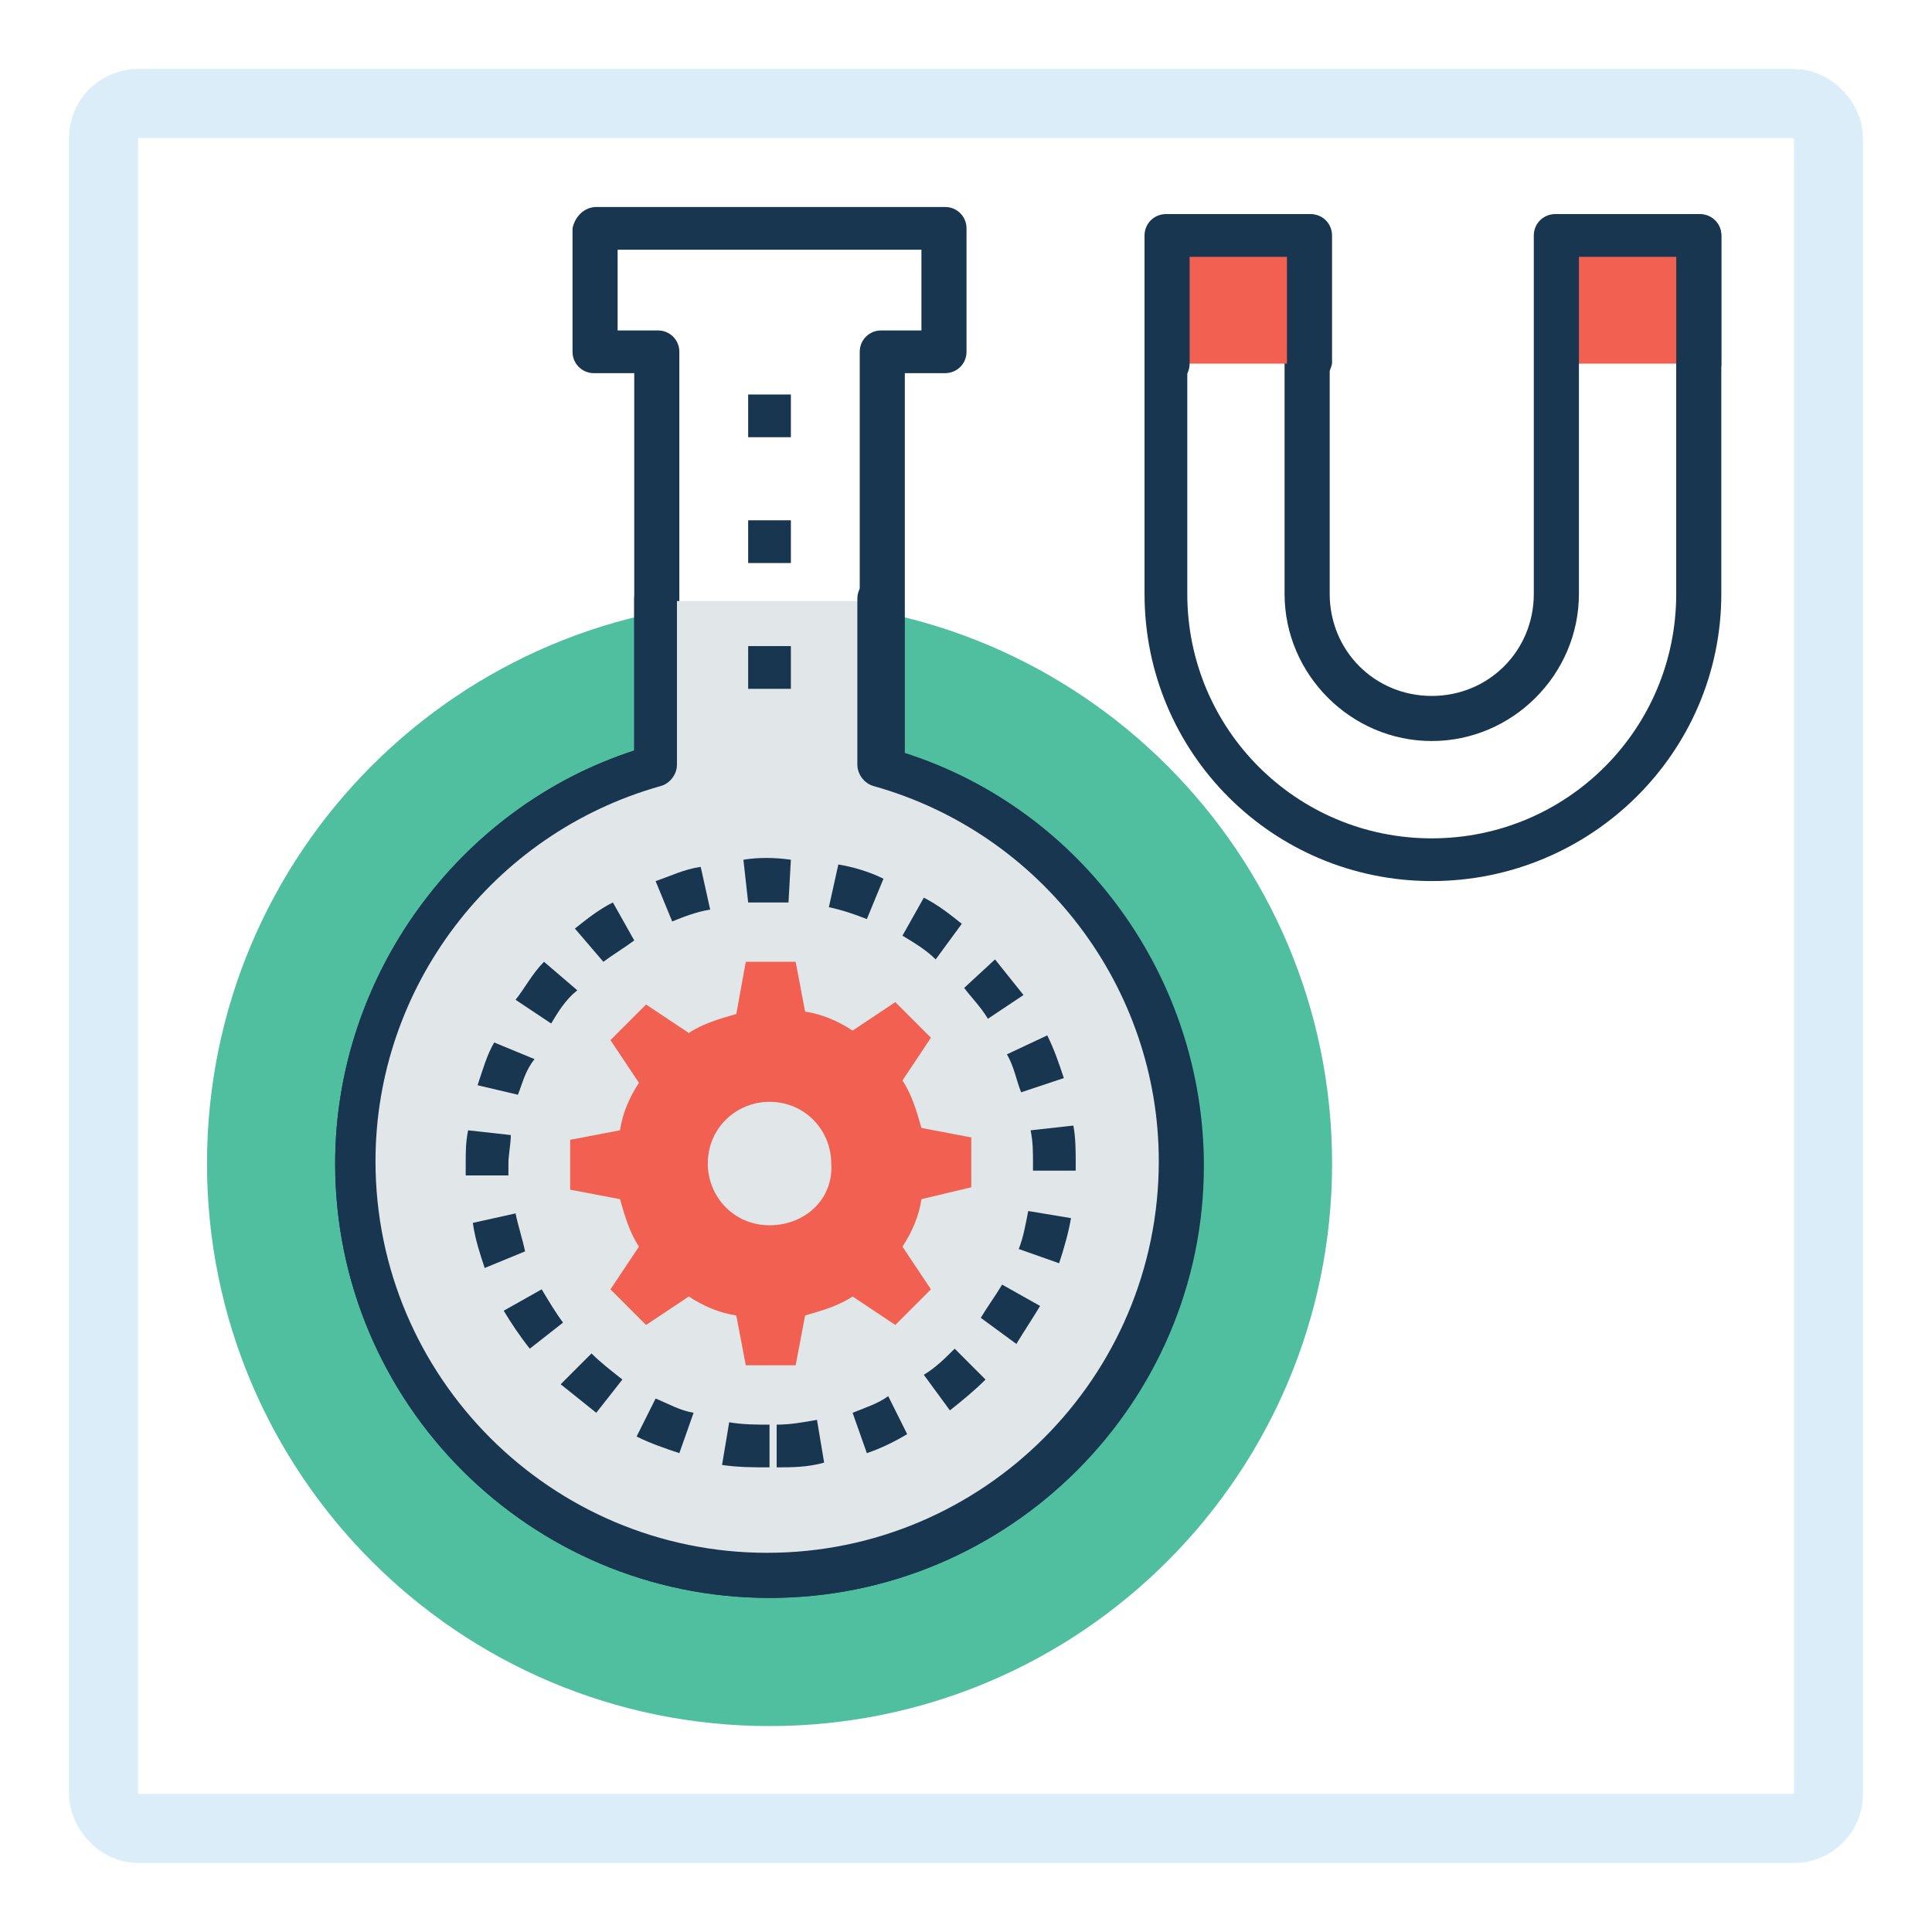
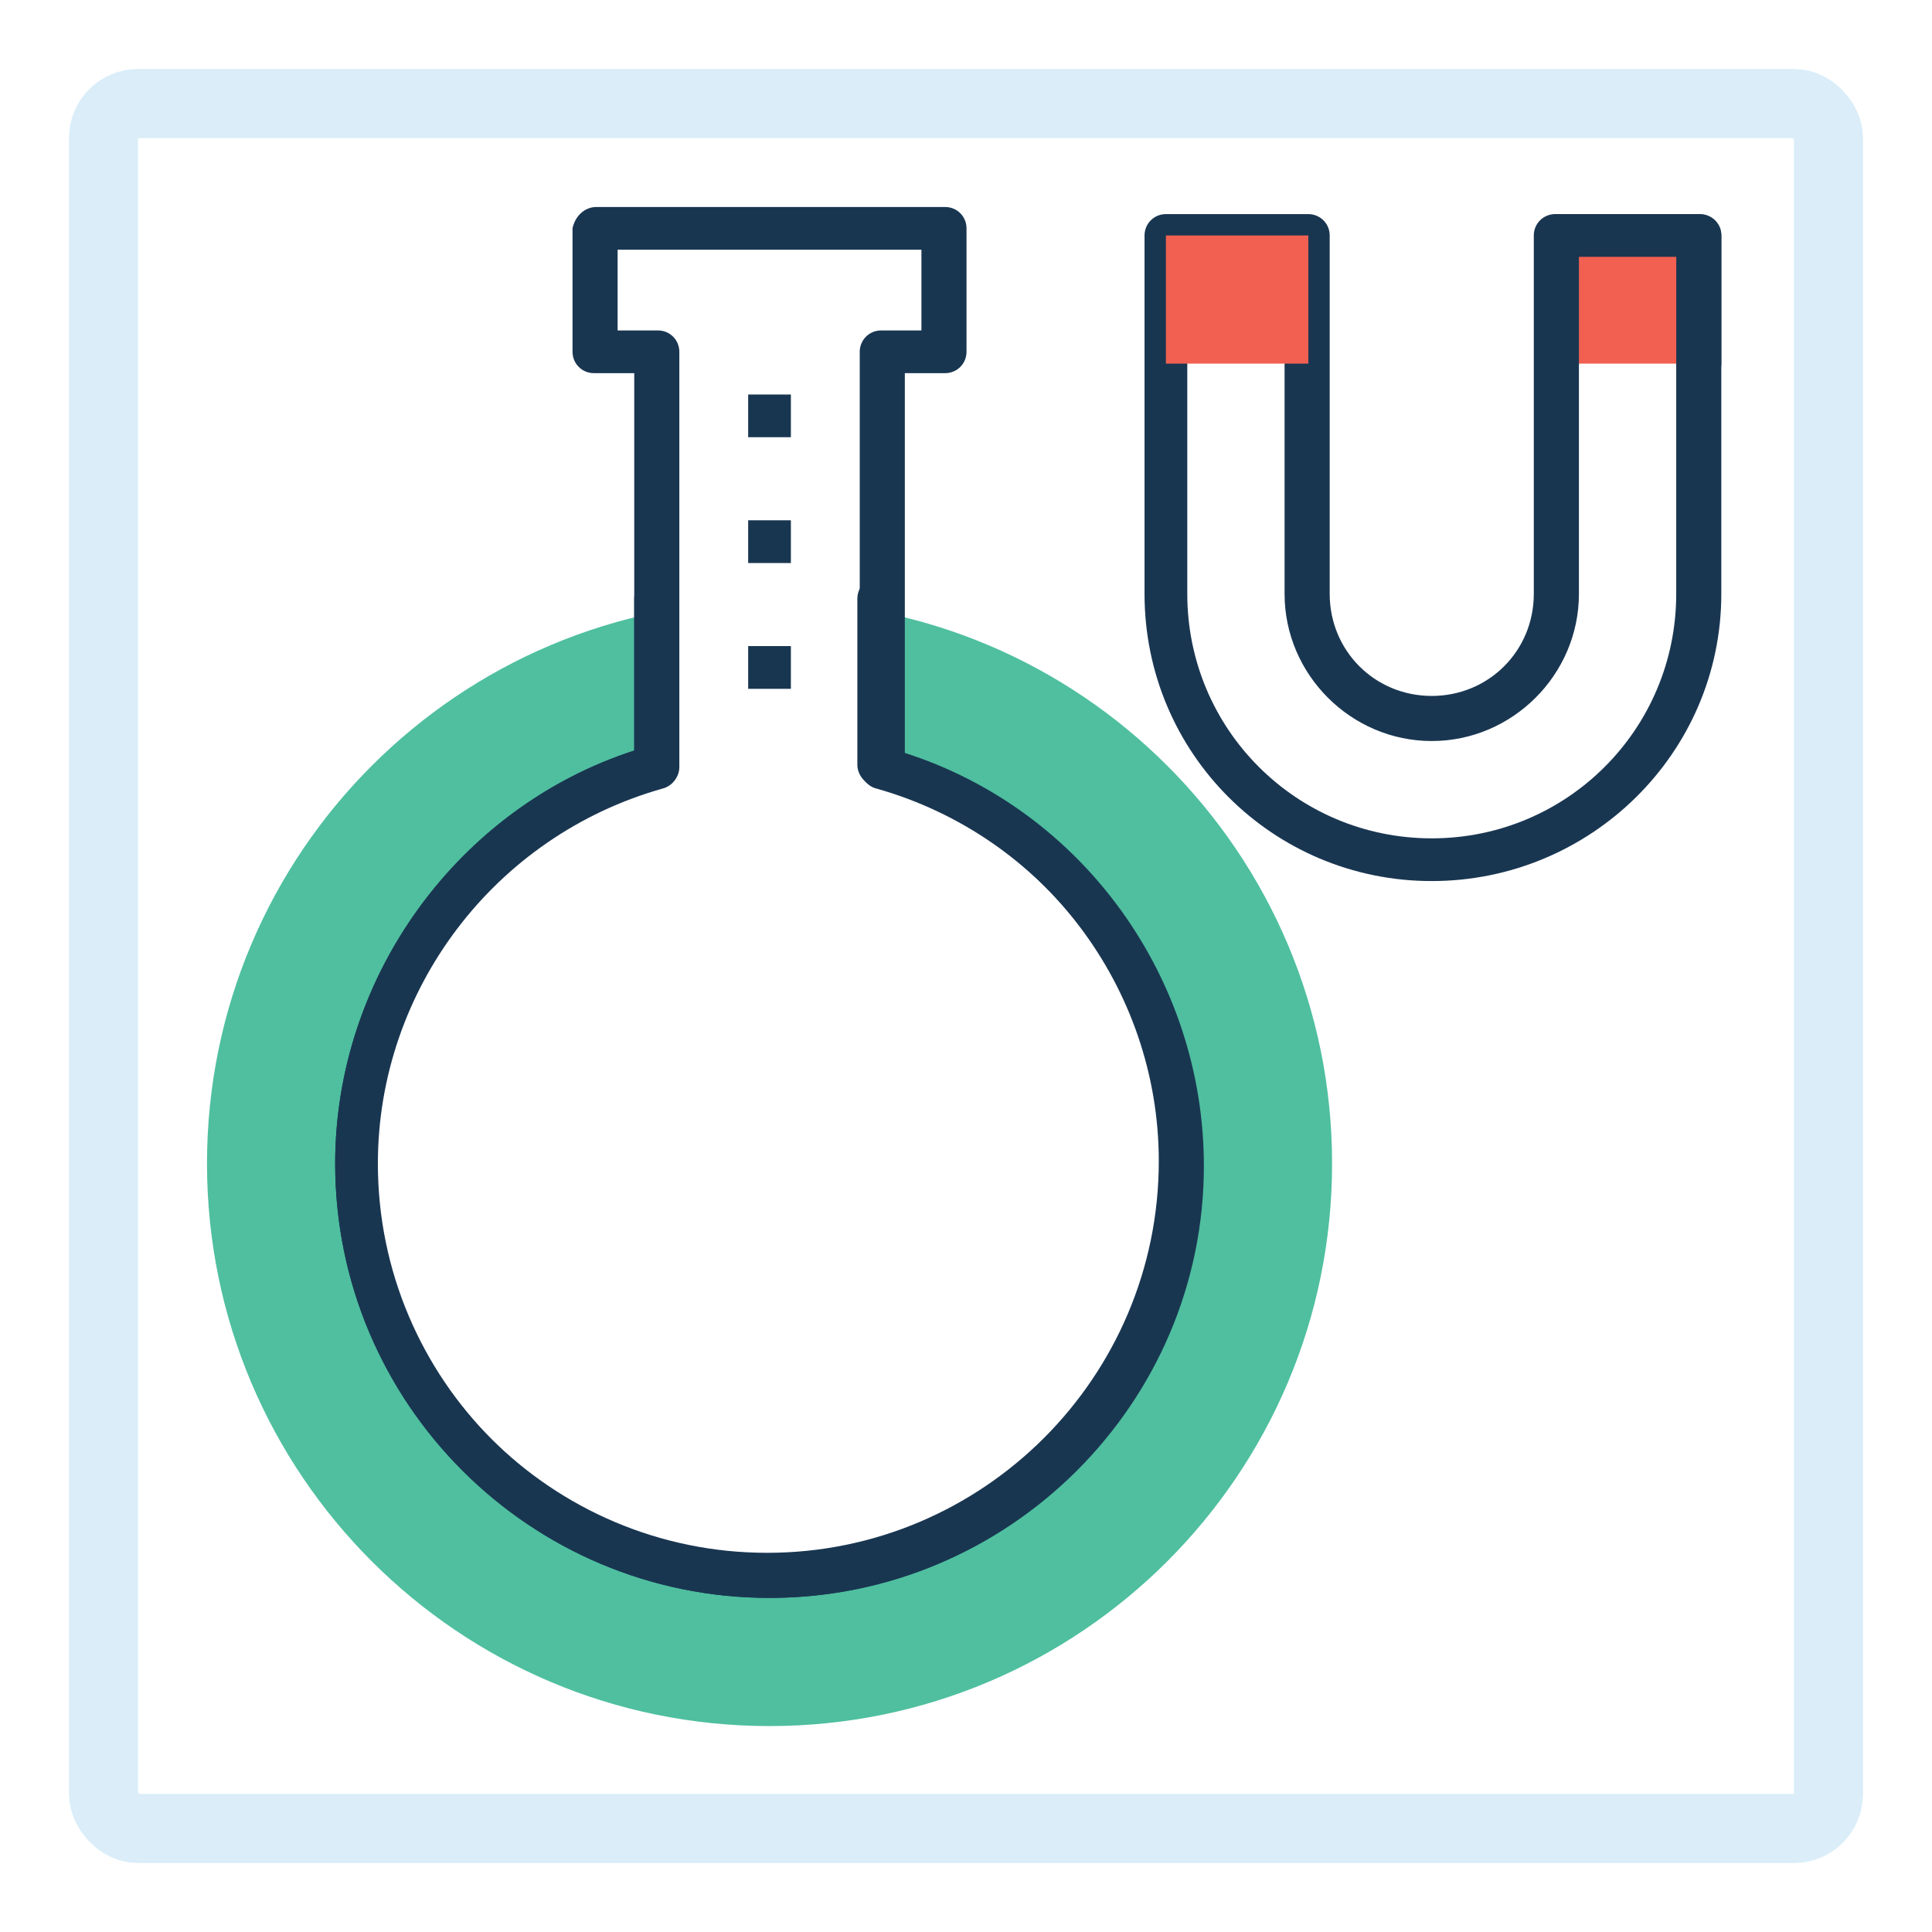
<svg xmlns="http://www.w3.org/2000/svg" width="56" height="56" viewBox="0 0 56 56" fill="none">
  <g filter="url(#filter0_f_2412_19760)">
    <rect x="2" y="2" width="52" height="52" rx="2" fill="white" />
    <rect x="3" y="3" width="50" height="50" rx="1" stroke="#DAEDF9" stroke-width="2" />
  </g>
  <path d="M22.305 50.031C31.311 50.031 38.611 42.73 38.611 33.725C38.611 24.72 31.311 17.42 22.305 17.42C13.3 17.42 6 24.72 6 33.725C6 42.73 13.3 50.031 22.305 50.031Z" fill="#4FBF9F" />
  <path d="M25.608 22.236V10.197H27.396V6.619H17.283V10.197H19.072V22.236C14.049 23.681 10.403 28.291 10.403 33.726C10.403 40.331 15.769 45.697 22.374 45.697C28.979 45.697 34.345 40.331 34.345 33.726C34.276 28.291 30.63 23.681 25.608 22.236Z" fill="white" />
  <path d="M22.305 46.316C15.357 46.316 9.715 40.675 9.715 33.726C9.715 28.291 13.293 23.406 18.384 21.755V10.816H17.214C16.87 10.816 16.595 10.541 16.595 10.197V6.619C16.664 6.275 16.939 6 17.283 6H27.396C27.74 6 28.015 6.275 28.015 6.619V10.197C28.015 10.541 27.74 10.816 27.396 10.816H26.227V21.824C31.387 23.475 34.895 28.36 34.895 33.795C34.895 40.675 29.254 46.316 22.305 46.316ZM17.902 9.578H19.072C19.416 9.578 19.691 9.853 19.691 10.197V22.236C19.691 22.512 19.485 22.787 19.209 22.856C14.325 24.232 10.953 28.704 10.953 33.726C10.953 39.986 16.044 45.078 22.305 45.078C28.566 45.078 33.657 39.986 33.657 33.726C33.657 28.704 30.286 24.232 25.401 22.856C25.126 22.787 24.92 22.512 24.92 22.236V10.197C24.92 9.853 25.195 9.578 25.539 9.578H26.708V7.238H17.902V9.578Z" fill="#193651" />
-   <path d="M19.072 17.421V22.237C14.049 23.682 10.403 28.291 10.403 33.726C10.403 40.331 15.769 45.697 22.374 45.697C28.979 45.697 34.345 40.331 34.345 33.726C34.345 28.222 30.63 23.613 25.676 22.237V17.421" fill="#E1E6E9" />
  <path d="M22.305 46.316C15.356 46.316 9.715 40.674 9.715 33.726C9.715 28.291 13.292 23.406 18.383 21.755V17.352C18.383 17.008 18.659 16.732 19.003 16.732C19.347 16.732 19.622 17.008 19.622 17.352V22.168C19.622 22.443 19.416 22.718 19.14 22.787C14.256 24.163 10.884 28.635 10.884 33.657C10.884 39.918 15.976 45.009 22.236 45.009C28.497 45.009 33.588 39.918 33.588 33.657C33.588 28.635 30.217 24.163 25.332 22.787C25.057 22.718 24.851 22.443 24.851 22.168V17.352C24.851 17.008 25.126 16.732 25.47 16.732C25.814 16.732 26.089 17.008 26.089 17.352V21.823C31.249 23.475 34.758 28.359 34.758 33.794C34.895 40.674 29.254 46.316 22.305 46.316Z" fill="#193651" />
  <path d="M45.146 6.825V17.214C45.146 19.209 43.495 20.791 41.569 20.791C39.574 20.791 37.991 19.14 37.991 17.214V6.825H33.863V17.214C33.863 21.479 37.303 24.919 41.569 24.919C45.834 24.919 49.274 21.479 49.274 17.214V6.825H45.146Z" fill="white" />
  <path d="M49.205 6.206H45.078C44.733 6.206 44.458 6.481 44.458 6.825V17.214C44.458 18.865 43.151 20.172 41.5 20.172C39.849 20.172 38.542 18.865 38.542 17.214V6.825C38.542 6.481 38.266 6.206 37.922 6.206H33.794C33.45 6.206 33.175 6.481 33.175 6.825V17.214C33.175 21.823 36.89 25.538 41.5 25.538C46.109 25.538 49.893 21.823 49.893 17.214V6.825C49.893 6.481 49.618 6.206 49.205 6.206ZM48.586 17.214C48.586 21.135 45.422 24.3 41.5 24.3C37.578 24.3 34.414 21.135 34.414 17.214V7.444H37.234V17.214C37.234 19.553 39.161 21.479 41.5 21.479C43.839 21.479 45.766 19.553 45.766 17.214V7.444H48.586V17.214Z" fill="#193651" />
  <path d="M37.922 10.54V6.825H33.794V10.54" fill="#F16051" />
-   <path d="M37.922 11.16C37.578 11.16 37.303 10.884 37.303 10.54V7.444H34.482V10.54C34.482 10.884 34.207 11.16 33.863 11.16C33.519 11.16 33.244 10.884 33.244 10.54V6.825C33.244 6.481 33.519 6.206 33.863 6.206H37.991C38.335 6.206 38.61 6.481 38.61 6.825V10.54C38.541 10.884 38.266 11.16 37.922 11.16Z" fill="#193651" />
  <path d="M49.206 10.54V6.825H45.147V10.54" fill="#F16051" />
  <path d="M49.206 11.16C48.862 11.16 48.587 10.884 48.587 10.54V7.444H45.766V10.54C45.766 10.884 45.491 11.16 45.147 11.16C44.803 11.16 44.528 10.884 44.528 10.54V6.825C44.528 6.481 44.803 6.206 45.147 6.206H49.275C49.618 6.206 49.894 6.481 49.894 6.825V10.54C49.894 10.884 49.618 11.16 49.206 11.16Z" fill="#193651" />
  <path d="M22.924 11.435H21.686V12.673H22.924V11.435Z" fill="#193651" />
  <path d="M22.924 15.081H21.686V16.32H22.924V15.081Z" fill="#193651" />
  <path d="M22.924 18.727H21.686V19.966H22.924V18.727Z" fill="#193651" />
-   <path d="M28.153 34.414V32.969L26.708 32.694C26.57 32.212 26.433 31.731 26.158 31.318L26.983 30.079L25.951 29.047L24.713 29.873C24.3 29.598 23.819 29.392 23.337 29.323L23.062 27.878H21.617L21.342 29.392C20.86 29.529 20.379 29.667 19.966 29.942L18.727 29.116L17.695 30.148L18.521 31.387C18.246 31.799 18.04 32.281 17.971 32.763L16.526 33.038V34.483L17.971 34.758C18.108 35.239 18.246 35.721 18.521 36.134L17.695 37.372L18.727 38.404L19.966 37.579C20.379 37.854 20.86 38.06 21.342 38.129L21.617 39.574H23.062L23.337 38.129C23.819 37.991 24.3 37.854 24.713 37.579L25.951 38.404L26.983 37.372L26.158 36.134C26.433 35.721 26.639 35.239 26.708 34.758L28.153 34.414ZM22.305 35.515C21.273 35.515 20.516 34.689 20.516 33.726C20.516 32.694 21.342 31.937 22.305 31.937C23.337 31.937 24.094 32.763 24.094 33.726C24.163 34.758 23.337 35.515 22.305 35.515Z" fill="#F16051" />
-   <path d="M22.305 42.532C21.824 42.532 21.411 42.532 20.929 42.463L21.136 41.225C21.548 41.294 21.892 41.294 22.305 41.294V42.532ZM22.512 42.532V41.294C22.924 41.294 23.268 41.225 23.681 41.156L23.888 42.395C23.406 42.532 22.924 42.532 22.512 42.532ZM19.691 42.12C19.278 41.982 18.865 41.844 18.453 41.638L19.003 40.537C19.347 40.675 19.691 40.881 20.104 40.95L19.691 42.12ZM25.126 42.12L24.713 40.95C25.057 40.812 25.47 40.675 25.745 40.468L26.295 41.569C25.951 41.776 25.539 41.982 25.126 42.12ZM17.283 40.95C16.939 40.675 16.595 40.4 16.251 40.124L17.145 39.23C17.421 39.505 17.696 39.712 18.04 39.987L17.283 40.95ZM27.534 40.881L26.777 39.849C27.121 39.643 27.396 39.368 27.672 39.092L28.566 39.987C28.222 40.331 27.878 40.606 27.534 40.881ZM15.357 39.092C15.081 38.748 14.806 38.336 14.6 37.992L15.701 37.372C15.907 37.716 16.113 38.06 16.32 38.336L15.357 39.092ZM29.46 38.955L28.428 38.198C28.635 37.854 28.841 37.579 29.047 37.235L30.148 37.854C29.942 38.198 29.667 38.611 29.46 38.955ZM14.049 36.753C13.912 36.34 13.774 35.928 13.705 35.446L14.944 35.171C15.012 35.515 15.15 35.928 15.219 36.272L14.049 36.753ZM30.699 36.616L29.529 36.203C29.667 35.859 29.735 35.446 29.804 35.102L31.043 35.308C30.974 35.721 30.836 36.203 30.699 36.616ZM13.499 34.07C13.499 33.932 13.499 33.795 13.499 33.726C13.499 33.382 13.499 33.107 13.568 32.763L14.806 32.9C14.806 33.176 14.737 33.451 14.737 33.726C14.737 33.864 14.737 33.932 14.737 34.07H13.499ZM31.18 33.932H29.942V33.726C29.942 33.382 29.942 33.107 29.873 32.763L31.111 32.625C31.18 32.969 31.18 33.382 31.18 33.726V33.932ZM15.012 31.731L13.843 31.456C13.981 31.043 14.118 30.561 14.325 30.217L15.494 30.699C15.219 31.043 15.15 31.387 15.012 31.731ZM29.598 31.662C29.46 31.318 29.392 30.905 29.185 30.561L30.355 30.011C30.561 30.424 30.699 30.837 30.836 31.249L29.598 31.662ZM15.976 29.667L14.944 28.979C15.219 28.635 15.425 28.222 15.769 27.878L16.733 28.704C16.389 28.979 16.182 29.323 15.976 29.667ZM28.635 29.529C28.428 29.185 28.153 28.91 27.947 28.635L28.841 27.809C29.116 28.153 29.391 28.497 29.667 28.841L28.635 29.529ZM17.489 27.878L16.664 26.915C17.008 26.64 17.352 26.365 17.765 26.158L18.384 27.259C18.108 27.465 17.765 27.672 17.489 27.878ZM27.121 27.809C26.846 27.534 26.502 27.328 26.158 27.121L26.777 26.02C27.19 26.227 27.534 26.502 27.878 26.777L27.121 27.809ZM19.484 26.709L19.003 25.539C19.416 25.401 19.828 25.195 20.31 25.126L20.585 26.365C20.172 26.433 19.828 26.571 19.484 26.709ZM25.126 26.64C24.782 26.502 24.369 26.365 24.025 26.296L24.3 25.057C24.713 25.126 25.195 25.264 25.608 25.47L25.126 26.64ZM21.686 26.158L21.548 24.92C21.961 24.851 22.443 24.851 22.924 24.92L22.855 26.158C22.443 26.158 22.099 26.158 21.686 26.158Z" fill="#193651" />
  <defs>
    <filter id="filter0_f_2412_19760" x="0" y="0" width="56" height="56" filterUnits="userSpaceOnUse" color-interpolation-filters="sRGB">
      <feFlood flood-opacity="0" result="BackgroundImageFix" />
      <feBlend mode="normal" in="SourceGraphic" in2="BackgroundImageFix" result="shape" />
      <feGaussianBlur stdDeviation="1" result="effect1_foregroundBlur_2412_19760" />
    </filter>
  </defs>
</svg>